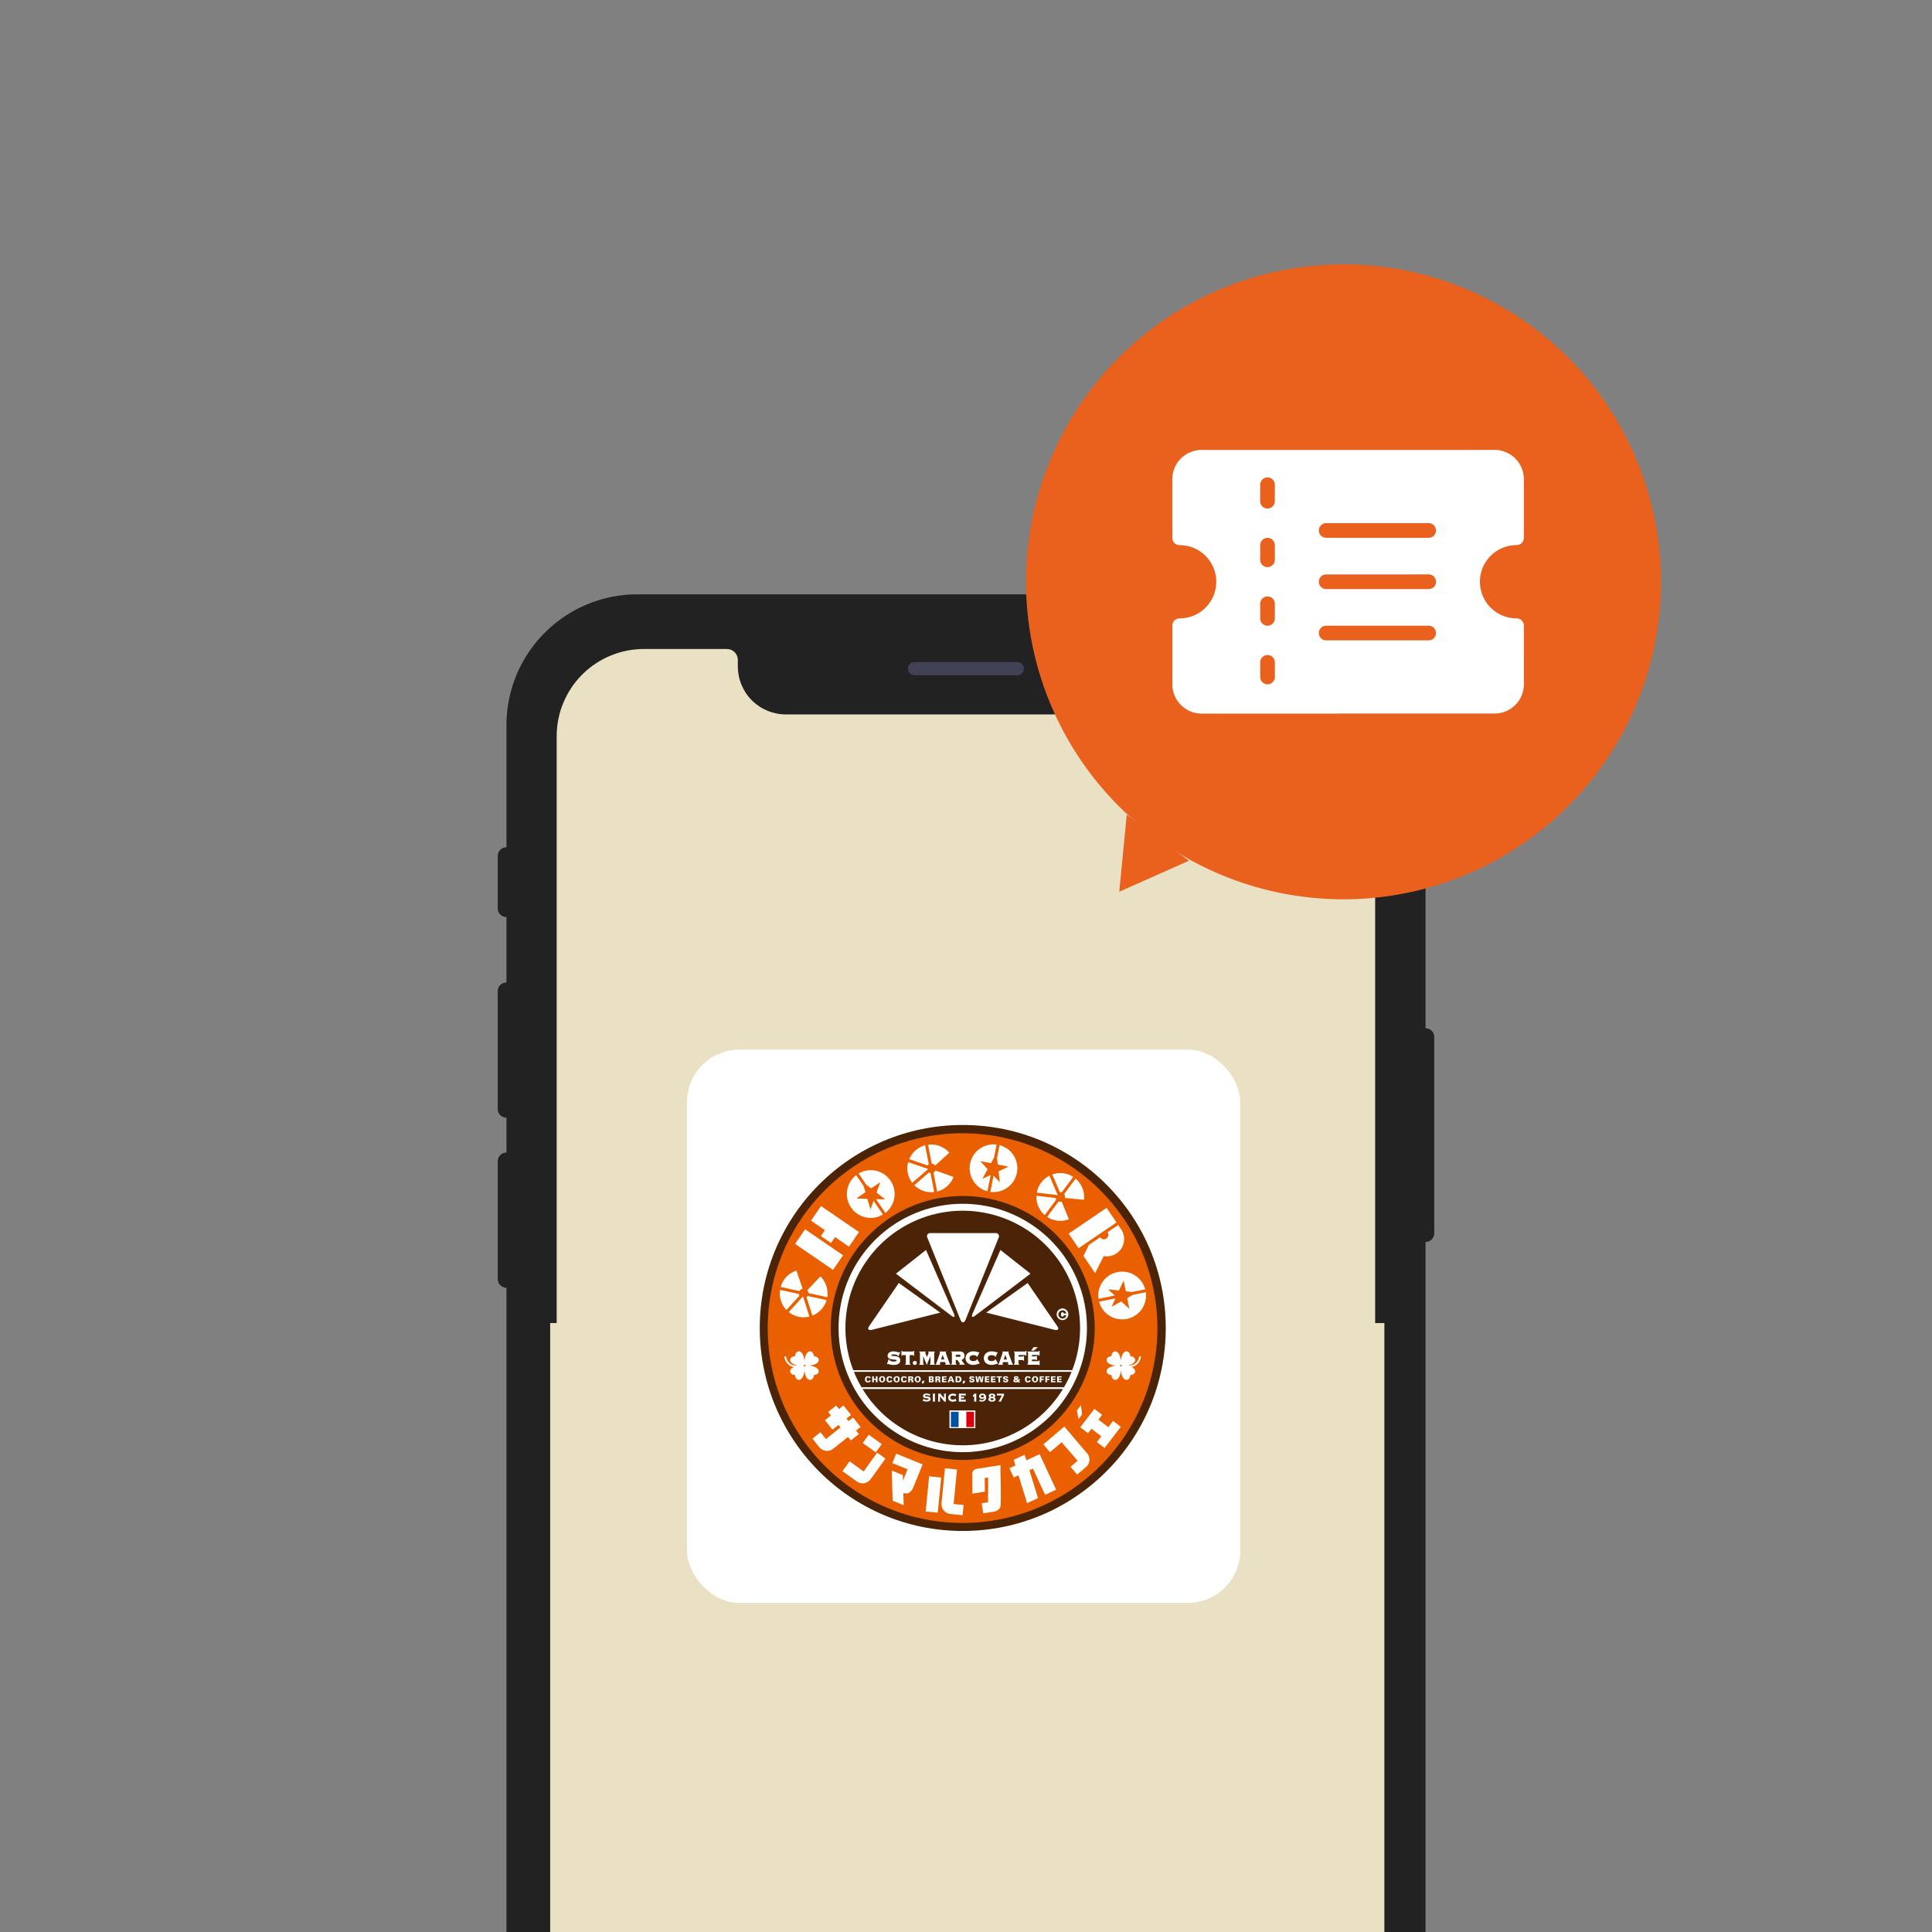
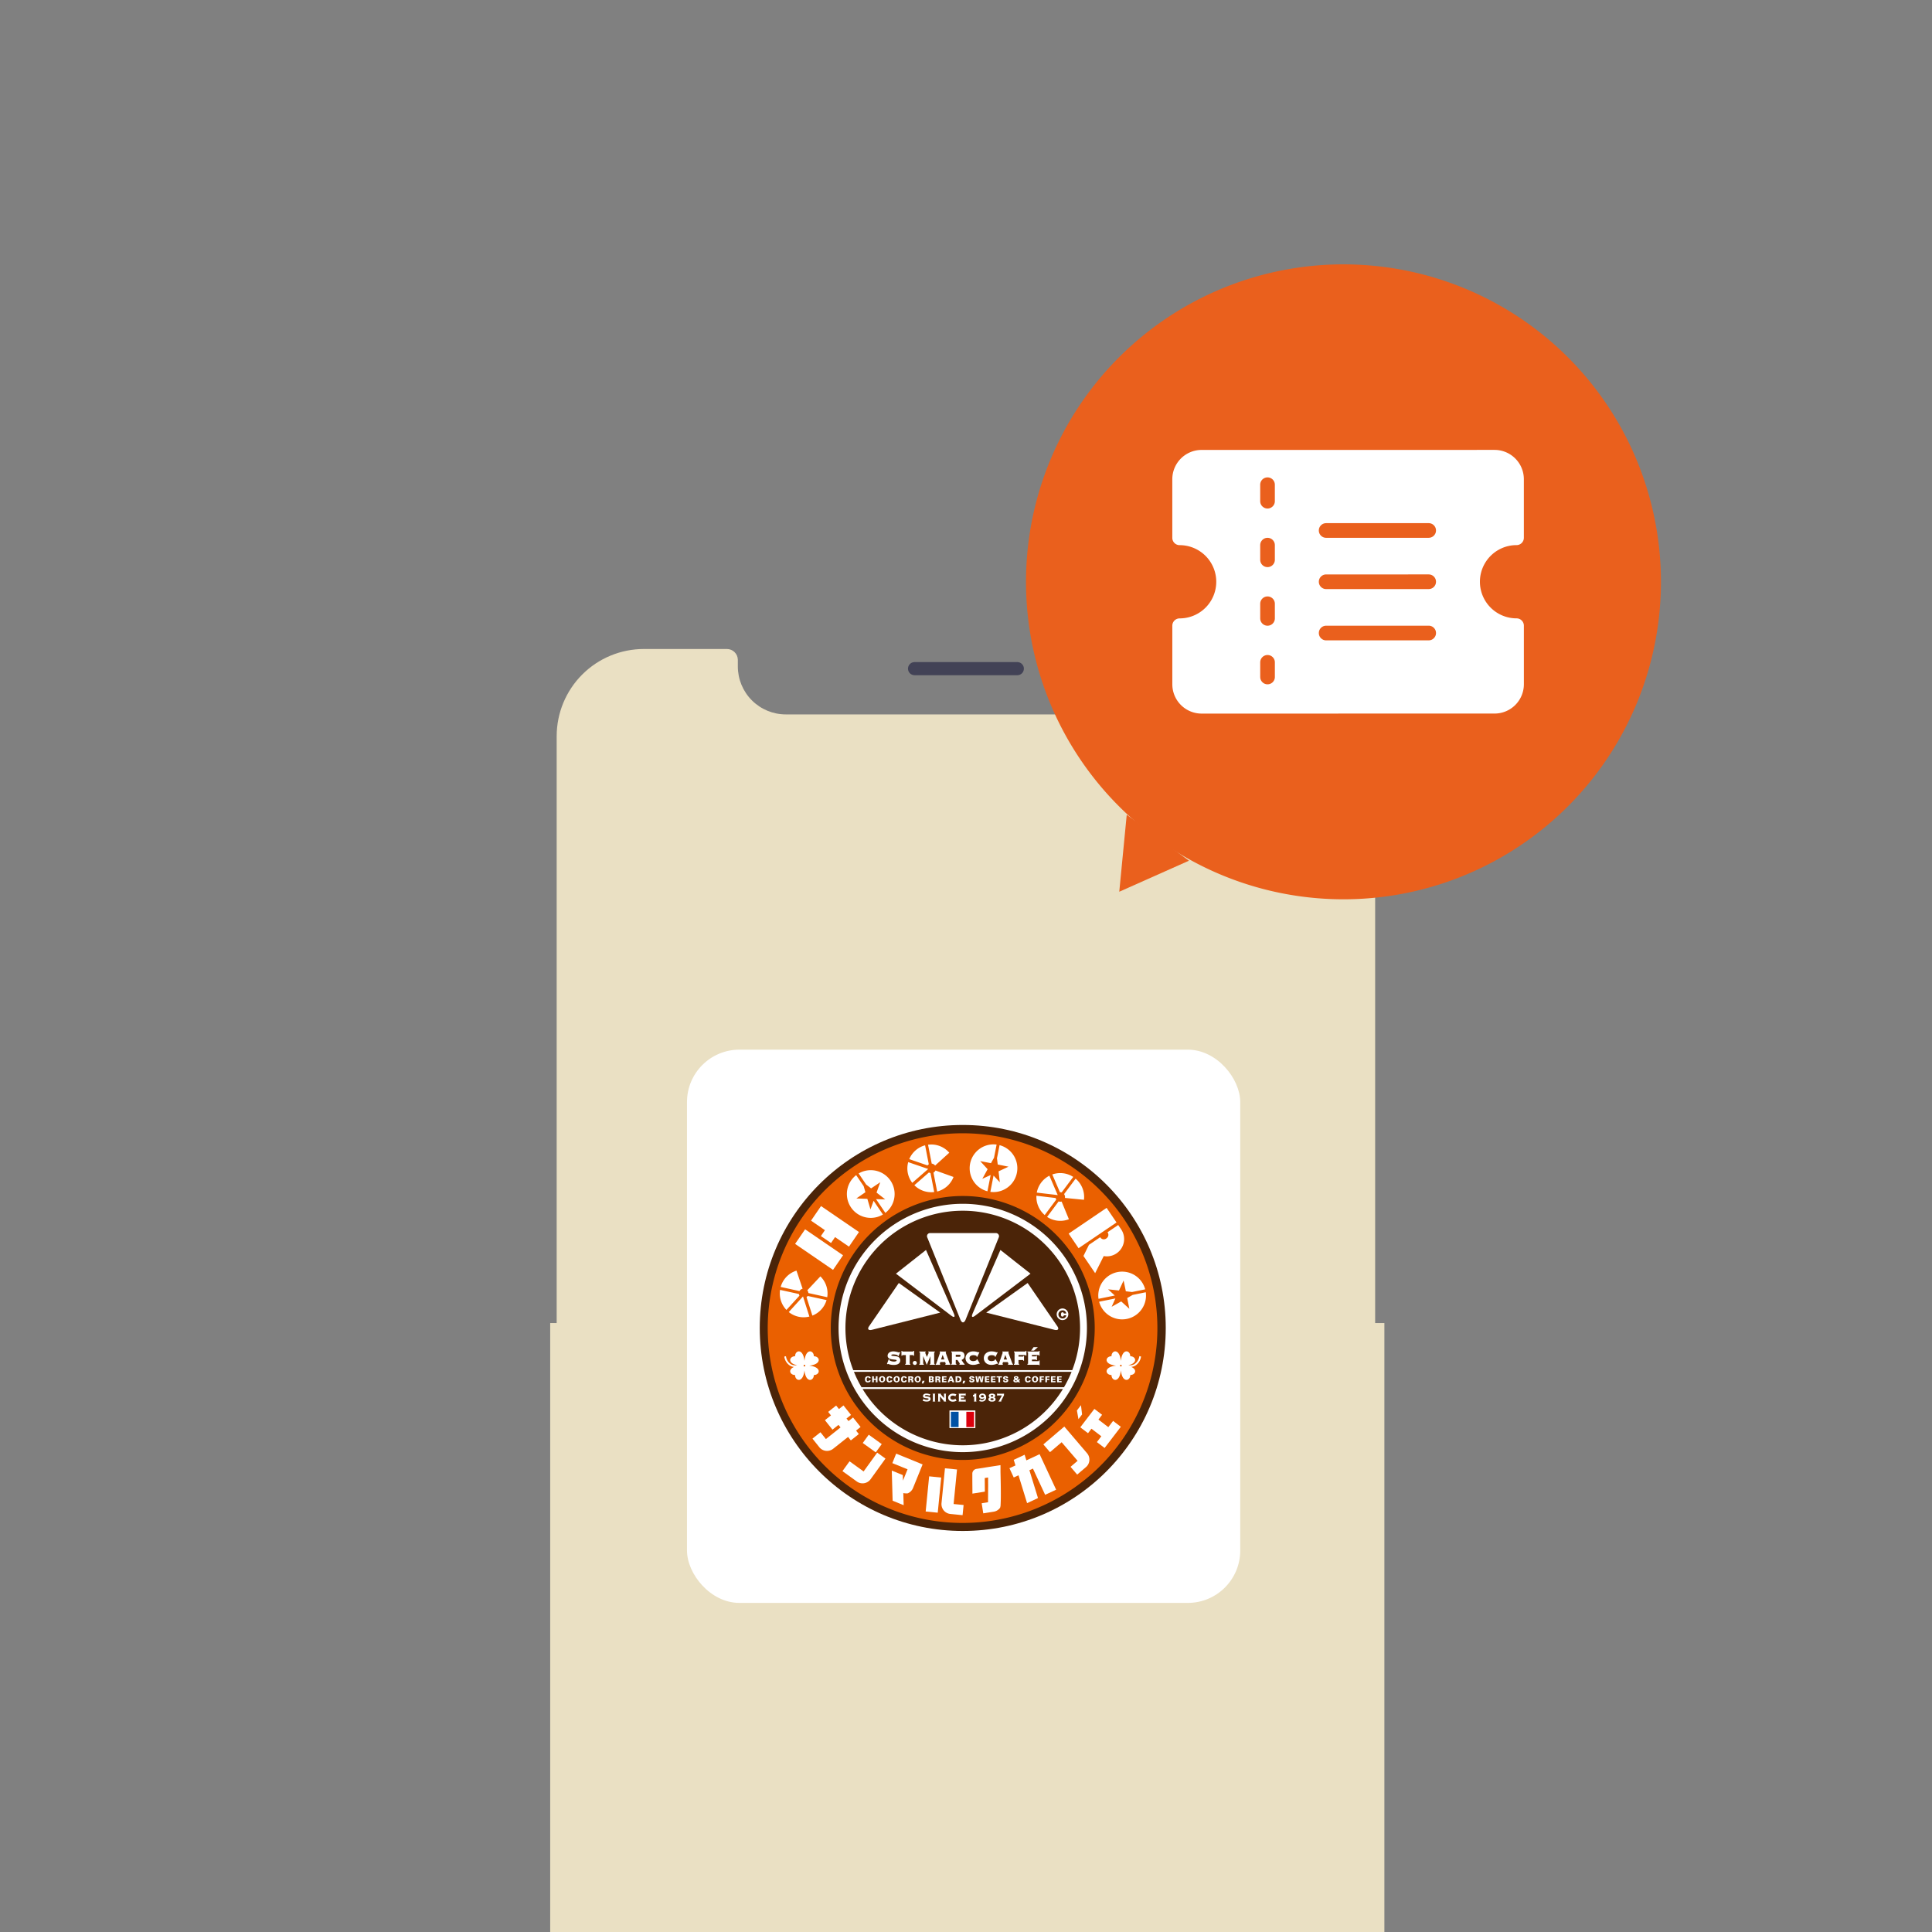
<svg xmlns="http://www.w3.org/2000/svg" width="295" height="295" viewBox="0 0 295 295">
  <rect x="0" y="0" width="295" height="295" fill="#808080" stroke="none" />
  <defs>
    <clipPath id="a">
      <rect width="295" height="295" transform="translate(120 1986)" fill="none" />
    </clipPath>
    <clipPath id="b">
      <path d="M111.643,342.309H13.33A13.308,13.308,0,0,1,0,328.994V85.316A13.316,13.316,0,0,1,13.33,72H25.995a1.668,1.668,0,0,1,1.666,1.635v1.029a7.324,7.324,0,0,0,7.332,7.324H90.648a6.654,6.654,0,0,0,6.665-6.658V73.664A1.668,1.668,0,0,1,98.977,72h12.666a13.308,13.308,0,0,1,13.33,13.316V328.994a13.316,13.316,0,0,1-13.33,13.316Z" transform="translate(0 -72)" fill="#fff" />
    </clipPath>
  </defs>
  <g transform="translate(-16933 -2547)">
    <g transform="translate(16813 561)" clip-path="url(#a)">
      <g transform="translate(196 2076.751)">
        <g transform="translate(0 0)">
-           <path d="M21.333-698a19.988,19.988,0,0,1-20-19.977V-879.123A1.333,1.333,0,0,1,0-880.455v-17.979a1.333,1.333,0,0,1,1.333-1.332v-5.327A1.333,1.333,0,0,1,0-906.424V-924.4a1.333,1.333,0,0,1,1.333-1.332v-9.988A1.333,1.333,0,0,1,0-937.055v-7.991a1.333,1.333,0,0,1,1.333-1.332v-18.645a19.988,19.988,0,0,1,20-19.977H121.667a19.988,19.988,0,0,1,20,19.977v46.28A1.333,1.333,0,0,1,143-917.412v29.965a1.333,1.333,0,0,1-1.333,1.332v168.138a19.988,19.988,0,0,1-20,19.977Z" transform="translate(0 985)" fill="#222" />
          <path d="M69.366-964a2,2,0,0,1,2-2,2,2,0,0,1,2,2,2,2,0,0,1-2,2A2,2,0,0,1,69.366-964ZM48-963a1,1,0,0,1-1-1,1,1,0,0,1,1-1H63.691a1,1,0,0,1,1,1,1,1,0,0,1-1,1Z" transform="translate(15.646 975.347)" fill="#424256" />
          <g transform="translate(9 8.345)" clip-path="url(#b)">
            <g transform="translate(0.089 19.815)">
              <rect width="124.486" fill="#f9f9f9" style="mix-blend-mode:multiply;isolation:isolate" />
            </g>
            <path d="M0,0H124.974V275.456H0Z" transform="translate(0 -0.153)" fill="#eae0c3" />
          </g>
        </g>
        <rect width="0.202" height="43.278" transform="translate(140.134 226.083)" fill="#333" />
      </g>
      <path d="M204.009,2183.008H331.383V2351.7H204.009Z" transform="translate(0 5.012)" fill="#eae0c3" style="mix-blend-mode:multiply;isolation:isolate" />
      <g transform="translate(224.898 2146.274)">
        <rect width="84.475" height="84.475" rx="8" fill="#fff" />
        <g transform="translate(9.857 9.746)">
          <circle cx="32.488" cy="32.488" r="32.488" transform="translate(0 0)" fill="#fff" />
          <circle cx="30.996" cy="30.996" r="30.996" transform="translate(1.253 1.754)" fill="#4b2408" />
-           <path d="M538.593,296.423s0,0,0,0,0,0-.007-.007Z" transform="translate(-484.072 -258.529)" fill="#fff" />
          <path d="M394.561,192.7h0" transform="translate(-367.288 -174.441)" fill="#fff" />
          <path d="M392.244,196.013l-.039-.1a.44.44,0,0,0,.039.1" transform="translate(-365.394 -177.048)" fill="#fff" />
          <path d="M404.908,385.866s0,0,0,0,0,0-.007-.008Z" transform="translate(-375.686 -331.046)" fill="#fff" />
          <path d="M323.076,141.943a29.75,29.75,0,1,1-29.749-29.75,29.75,29.75,0,0,1,29.749,29.75m-29.72-20.172a20.151,20.151,0,1,0,20.151,20.151A20.151,20.151,0,0,0,293.356,121.771Z" transform="translate(-261.107 -109.172)" fill="#ea6000" />
          <g transform="translate(17.803 18.257)">
            <path d="M497.62,253.55a.887.887,0,1,1-.885.887.889.889,0,0,1,.885-.887m.568.77a.518.518,0,0,0-.589-.481.619.619,0,0,0,.037,1.238.524.524,0,0,0,.562-.486h-.371a.2.2,0,0,1-.2.2c-.2,0-.231-.155-.231-.32,0-.228.081-.343.215-.343a.2.2,0,0,1,.211.194Z" transform="translate(-467.946 -242.035)" fill="#fff" />
            <g transform="translate(0 0)">
              <path d="M375.891,216.092l-1.94-4.427-2.327-5.317-.761.6-1.534,1.212-2.295,1.808,4.622,3.508,3.852,2.923h0c.424.319.6.184.384-.3Z" transform="translate(-362.789 -203.766)" fill="#fff" />
              <path d="M354.827,236.961l-2.376-1.7L349.29,233l-4.517,6.575c-.283.371-.191.621.186.608.028,0,.057,0,.085-.009s.063-.009.095-.014l10.477-2.637-.787-.563Z" transform="translate(-344.607 -225.375)" fill="#fff" />
              <path d="M428.411,216.092l1.938-4.427,2.326-5.317.762.6,1.533,1.212,2.3,1.808-4.624,3.508-3.85,2.923h0c-.422.319-.595.184-.38-.3Z" transform="translate(-412.477 -203.766)" fill="#fff" />
              <path d="M440.652,236.961l2.374-1.7,3.166-2.26,4.514,6.575c.281.371.192.621-.188.608-.026,0-.054,0-.084-.009l-.094-.014-10.475-2.637.785-.563Z" transform="translate(-421.838 -225.375)" fill="#fff" />
              <path d="M397.553,206.341c.159.014.321-.125.439-.419l5.042-12.511.041-.1a.529.529,0,0,0,.018-.125.482.482,0,0,0-.463-.482H392.558a.469.469,0,0,0-.442.607l.039.1,5.041,12.511c.121.295.28.434.438.419" transform="translate(-383.109 -192.702)" fill="#fff" />
            </g>
          </g>
          <g transform="translate(4.312 4.715)">
            <g transform="translate(0 0)">
              <path d="M507.917,178.535l-1.514-2.229,5.792-3.932.556.816.958,1.414Zm3.84,1.2a2.615,2.615,0,0,0,1.955-.413,2.643,2.643,0,0,0,.7-3.675.314.314,0,0,0-.027-.037h0l-.419-.618-1.629,1.106a.668.668,0,0,1,.115.538.742.742,0,0,1-.31.419.63.63,0,0,1-.924-.2l-1.718,1.165-.838,1.7,1.784,2.625Z" transform="translate(-462.294 -162.679)" fill="#fff" />
              <path d="M276.8,225.8a.724.724,0,0,0-.477.357l-2.872-.632a3.644,3.644,0,0,1,2.413-2.491l.936,2.766m.884.658,2.877.633a3.644,3.644,0,0,0-1.045-3.18l-2,2.129a.737.737,0,0,1,.167.418m-1.443.148-2.884-.634a3.648,3.648,0,0,0,.976,3.063l1.99-2.18a.685.685,0,0,1-.082-.249m.621.37c-.03.032-1.228,1.344-2.174,2.385a3.627,3.627,0,0,0,3.148.688C277.41,228.713,276.873,227.019,276.861,226.979Zm1.432,2.924a3.644,3.644,0,0,0,2.165-2.367l-2.885-.632a.745.745,0,0,1-.175.186Z" transform="translate(-273.316 -203.755)" fill="#fff" />
              <path d="M380.5,124.464a.737.737,0,0,0-.518-.295l-.562-2.887a3.645,3.645,0,0,1,3.245,1.222l-2.165,1.96m-.25,1.078.563,2.889a3.65,3.65,0,0,0,2.5-2.225l-2.752-.987a.748.748,0,0,1-.313.323m-.711-1.269-.566-2.9a3.639,3.639,0,0,0-2.42,2.115l2.792.955a.742.742,0,0,1,.194-.173m-3.144-.33a3.609,3.609,0,0,0,.621,3.163c1.059-.922,2.4-2.089,2.429-2.117C379.406,124.976,377.724,124.4,376.4,123.943Zm.938,3.525a3.638,3.638,0,0,0,3.03,1.043l-.564-2.9a.76.76,0,0,1-.242-.087Z" transform="translate(-356.784 -121.229)" fill="#fff" />
              <path d="M484.719,148.129a.729.729,0,0,0-.13-.582l1.76-2.356a3.64,3.64,0,0,1,1.278,3.222l-2.907-.284m-.964.536L482,151.026a3.638,3.638,0,0,0,3.326.355l-1.113-2.7a.727.727,0,0,1-.453-.019m.46-1.376,1.769-2.365a3.654,3.654,0,0,0-3.2-.375l1.169,2.712a.682.682,0,0,1,.258.028m-.593.41c-.018-.034-.722-1.669-1.276-2.961a3.649,3.649,0,0,0-1.924,2.585Zm-3.255.1a3.648,3.648,0,0,0,1.266,2.949l1.766-2.367a.779.779,0,0,1-.1-.236Z" transform="translate(-441.182 -139.951)" fill="#fff" />
              <path d="M286.239,175.876l.969-1.414L293,178.427l-1.529,2.232-5.793-3.968Zm2.43-3.55-.558.817,2.12,1.451-.614.9,1.547,1.06.617-.9,2.124,1.457,1.527-2.233-5.794-3.964Z" transform="translate(-283.341 -161.493)" fill="#fff" />
              <path d="M428.425,126.405l1.271-.581-.49,2.485a3.642,3.642,0,0,1,1.4-7.133l-.395,2.009-.468.83L428.1,123.7l1.134,1.236Zm2.633-5.14-.394,2.009.115.944,1.645.333-1.519.712.192,1.667-.957-1.02-.487,2.486a3.641,3.641,0,0,0,1.4-7.132" transform="translate(-397.5 -121.144)" fill="#fff" />
              <path d="M331.065,147.9l.479-1.313,1.423,2.1a3.643,3.643,0,0,1-4.085-6.017l1.15,1.695.26.917-1.382.949,1.678.059Zm-1.807-5.487,1.151,1.7.756.579,1.391-.935-.562,1.579,1.321,1.035-1.4-.034,1.424,2.1a3.643,3.643,0,0,0-4.087-6.015" transform="translate(-317.219 -137.973)" fill="#fff" />
              <path d="M531.8,226.541l1.025.946-2.483.506a3.643,3.643,0,0,1,7.127-1.449l-2.011.409-.942-.111-.343-1.645-.706,1.524Zm5.759.448-2.008.409-.827.473.326,1.646-1.242-1.128-1.462.818.572-1.273-2.484.5a3.643,3.643,0,0,0,7.126-1.45" transform="translate(-481.675 -204.408)" fill="#fff" />
            </g>
            <g transform="translate(4.99 39.823)">
              <path d="M488.243,349.609l-.5.43-1.775,1.513,1.013,1.188,1.779-1.519c1.007,1.174,2.405,2.8,2.437,2.836l-1.078.918,1.012,1.186,1.334-1.137a1.47,1.47,0,0,0,.528-1.031,1.491,1.491,0,0,0-.359-1.1l-3.467-4.066-.368.315Z" transform="translate(-450.713 -345.562)" fill="#fff" />
              <g transform="translate(40.378)">
                <path d="M520.068,337.368l-1.509-1.155c.412-.539.56-.733.56-.733l-1.18-.9-.279.364-.281.367-.406.53-1.185,1.551,1.18.9.524-.687c.437.333,1.074.822,1.509,1.155l-.679.888,1.179.9,1.34-1.752.407-.53.728-.953-1.179-.9s-.225.292-.728.952" transform="translate(-515.272 -334.012)" fill="#fff" />
                <path d="M513.678,331.584l-.619.811.237,1.324.552-.721Z" transform="translate(-513.058 -331.584)" fill="#fff" />
              </g>
              <path d="M307.034,335.084l-.3-.379-.851-1.07s-.536.428-.691.549l0,0c-.255-.32-.278-.349-.311-.389l.692-.55-1.152-1.449-.691.549c-.072-.088-.427-.534-.427-.534l-1.219.971.426.533-.92.731,1.151,1.449.919-.73c.032.04.056.069.31.389h0l-2.235,1.777c-.045-.058-.828-1.041-.828-1.041l-1.221.971,1.036,1.3a1.509,1.509,0,0,0,2.129.245l2.27-1.8c.071.088.424.531.424.531l1.22-.971-.423-.531.692-.55" transform="translate(-299.686 -331.755)" fill="#fff" />
              <path d="M329.183,369.875l-2.074,2.874c-.066-.049-2.147-1.55-2.147-1.55l-1.084,1.5,2.184,1.577a1.51,1.51,0,0,0,2.117-.345l2.268-3.144-.39-.283Z" transform="translate(-319.3 -362.629)" fill="#fff" />
              <path d="M343.161,356.843l-.28-.2-1.706-1.232-.913,1.265,1.985,1.433Z" transform="translate(-332.583 -350.902)" fill="#fff" />
              <path d="M391.562,389l-.53,5.368,1.842.183.531-5.369-.482-.047Z" transform="translate(-373.746 -378.134)" fill="#fff" />
-               <path d="M405.85,387.978l-.194-.03-.031,0c.008-.084.521-5.272.521-5.272l-.481-.049-1.36-.134-.526,5.318a1.509,1.509,0,0,0,1.36,1.657l.558.055.982.1.316.03.155-1.553-1.3-.128Z" transform="translate(-384.074 -372.857)" fill="#fff" />
+               <path d="M405.85,387.978l-.194-.03-.031,0c.008-.084.521-5.272.521-5.272l-.481-.049-1.36-.134-.526,5.318a1.509,1.509,0,0,0,1.36,1.657l.558.055.982.1.316.03.155-1.553-1.3-.128" transform="translate(-384.074 -372.857)" fill="#fff" />
              <path d="M367.142,371.834l-.46-.187-2.326-.944-.587,1.447,2.326.943-.7,1.727-.023-.846-1.686-.684.128,4.6,1.686.682-.053-1.849a2.3,2.3,0,0,0,.672.041,1.481,1.481,0,0,0,.816-.829l1.456-3.589-.448-.181Z" transform="translate(-351.575 -363.301)" fill="#fff" />
              <path d="M460.947,371.216l-1.665.776.264.857-.918.428.657,1.414.726-.338,1.311,4.252,1.665-.776-1.312-4.251.506-.234a.065.065,0,0,1,.021-.01s.007,0,.01-.007c.325.7,1.865,4.007,1.865,4.007l1.679-.78-2.523-5.422-2.021.941Z" transform="translate(-428.551 -363.648)" fill="#fff" />
              <path d="M431.534,380.166l-.591.092-1.587.251a.745.745,0,0,0-.686.769s0,.281,0,.67c0,.549.01,1.316.013,1.82,0,.31,0,.524,0,.524l1.9-.3s-.01-1.587-.015-2.082l.511-.082c0,.234,0,.654.007,1.161-.008,1.1-.02,2.592-.016,2.623l-.971.152.242,1.54.772-.122.3-.048.507-.08a1.476,1.476,0,0,0,.989-.6,1.549,1.549,0,0,0,.081-.525c.068-1.076.018-3.506-.019-4.912l0-1.072-.638.1Z" transform="translate(-404.261 -370.788)" fill="#fff" />
            </g>
            <g transform="translate(0.687 31.608)">
              <path d="M280.748,290.352c1.992-.206,1.639-1.434.711-1.432,0-.93-1.227-1.281-1.435.71-.206-1.994-1.434-1.641-1.432-.712-.862,0-1.227,1.054.313,1.371a1.511,1.511,0,0,1-.918-.135,1.711,1.711,0,0,1-.786-1.242l-.257.054a1.949,1.949,0,0,0,.922,1.42,1.585,1.585,0,0,0,.555.17c-.962.414-.587,1.228.167,1.227,0,.928,1.227,1.283,1.436-.708.205,1.994,1.433,1.64,1.432.711C282.384,291.786,282.74,290.561,280.748,290.352Zm-.633.09a.126.126,0,0,1-.183,0,.129.129,0,1,1,.183,0Z" transform="translate(-276.944 -288.173)" fill="#fff" />
              <path d="M542.254,288.957,542,288.9a1.718,1.718,0,0,1-.787,1.242,1.5,1.5,0,0,1-.892.139c1.511-.324,1.144-1.365.289-1.365,0-.929-1.227-1.283-1.433.712-.209-1.991-1.435-1.64-1.434-.71-.929,0-1.285,1.227.71,1.432-1.991.21-1.637,1.434-.708,1.434,0,.928,1.228,1.283,1.433-.711.208,1.991,1.436,1.637,1.436.708.758,0,1.132-.822.147-1.234a1.6,1.6,0,0,0,.576-.172A1.95,1.95,0,0,0,542.254,288.957Zm-2.988,1.485a.125.125,0,0,1-.182,0,.127.127,0,0,1,0-.183.129.129,0,0,1,.182,0A.127.127,0,0,1,539.265,290.442Z" transform="translate(-487.783 -288.173)" fill="#fff" />
            </g>
          </g>
          <path d="M339.707,169.093a18.961,18.961,0,1,0,18.961,18.961A18.961,18.961,0,0,0,339.707,169.093Zm0,36.873a17.9,17.9,0,0,1-15.3-8.6h30.6A17.9,17.9,0,0,1,339.707,205.966Zm15.46-8.863H324.248a17.83,17.83,0,0,1-1.156-2.35h33.232A17.83,17.83,0,0,1,355.167,197.1Zm-32.178-2.609a17.912,17.912,0,1,1,33.436,0Z" transform="translate(-307.458 -155.304)" fill="#fff" />
          <path d="M388.725,322.982a.221.221,0,0,0,0,.047c0,.016.013.032.039.052a.484.484,0,0,0,.1.053.847.847,0,0,0,.14.042.737.737,0,0,0,.161.017.5.5,0,0,0,.229-.04.124.124,0,0,0,.073-.115c0-.028-.022-.047-.064-.058a1.071,1.071,0,0,0-.159-.028l-.206-.022a1.03,1.03,0,0,1-.206-.046.4.4,0,0,1-.158-.1.227.227,0,0,1-.064-.173.344.344,0,0,1,.036-.158.352.352,0,0,1,.1-.121.5.5,0,0,1,.16-.079.7.7,0,0,1,.207-.028,1.263,1.263,0,0,1,.2.015c.061.01.115.021.162.033s.087.023.118.033a.278.278,0,0,0,.069.016.052.052,0,0,0,.033-.01.163.163,0,0,0,.023-.024l.024.009-.144.318-.025-.014v-.025c0-.013-.014-.028-.04-.043a.509.509,0,0,0-.1-.039,1.181,1.181,0,0,0-.14-.029,1.089,1.089,0,0,0-.151-.011.375.375,0,0,0-.189.034c-.036.023-.055.048-.055.074a.064.064,0,0,0,.038.058.3.3,0,0,0,.1.028c.04.007.086.012.136.015s.1.01.159.017a1.188,1.188,0,0,1,.158.032.422.422,0,0,1,.138.061.3.3,0,0,1,.1.1.318.318,0,0,1,.038.164.4.4,0,0,1-.028.149.32.32,0,0,1-.1.132.49.49,0,0,1-.181.092.981.981,0,0,1-.282.034,1.687,1.687,0,0,1-.226-.013,1.308,1.308,0,0,1-.161-.033c-.044-.014-.079-.025-.105-.036a.155.155,0,0,0-.057-.016.027.027,0,0,0-.021.009l-.021.02-.025-.007.154-.408Z" transform="translate(-362.432 -279.461)" fill="#fff" />
          <path d="M396.557,323.478a.087.087,0,0,0,.049-.015.039.039,0,0,0,.01-.026V322.37a.039.039,0,0,0-.01-.025c-.006-.008-.023-.012-.049-.015V322.3h.428v.027c-.026,0-.043.008-.049.015a.036.036,0,0,0-.01.025v1.067a.036.036,0,0,0,.01.026.085.085,0,0,0,.049.015v.028h-.428Z" transform="translate(-368.923 -279.52)" fill="#fff" />
          <path d="M400.871,322.344c-.006-.008-.023-.012-.049-.015V322.3h.5v.027a.1.1,0,0,0-.047.011.025.025,0,0,0-.012.019.263.263,0,0,0,.027.041c.018.025.042.055.071.092s.062.077.1.122l.112.135.108.128.089.1v-.612c0-.025-.015-.039-.044-.041V322.3h.381v.027a.088.088,0,0,0-.049.015.036.036,0,0,0-.01.025v1.067a.035.035,0,0,0,.01.026.089.089,0,0,0,.049.015v.028h-.395v-.028a.083.083,0,0,0,.039-.006.027.027,0,0,0,.009-.019.034.034,0,0,0-.006-.017c0-.007-.014-.019-.027-.035l-.061-.072-.107-.126c-.045-.052-.1-.118-.165-.2s-.143-.174-.235-.287v.719a.043.043,0,0,0,.009.026.092.092,0,0,0,.049.015v.028h-.395v-.028a.088.088,0,0,0,.049-.015.039.039,0,0,0,.009-.026V322.37a.039.039,0,0,0-.009-.025" transform="translate(-372.381 -279.52)" fill="#fff" />
          <path d="M410.274,322.671a.124.124,0,0,0,0-.015c0-.005,0-.012,0-.019s-.009-.025-.028-.037a.321.321,0,0,0-.075-.033.766.766,0,0,0-.107-.025.712.712,0,0,0-.127-.01.572.572,0,0,0-.131.016.4.4,0,0,0-.126.052.293.293,0,0,0-.094.1.282.282,0,0,0-.036.147.284.284,0,0,0,.036.148.3.3,0,0,0,.094.1.388.388,0,0,0,.126.052.545.545,0,0,0,.131.016.616.616,0,0,0,.085-.01.96.96,0,0,0,.116-.029.666.666,0,0,0,.1-.042c.03-.014.045-.031.045-.048a.04.04,0,0,0,0-.018.118.118,0,0,1-.008-.016l.022-.016.215.36-.024.016a.027.027,0,0,0-.012-.015.036.036,0,0,0-.018,0,.188.188,0,0,0-.058.02c-.029.013-.067.026-.113.041a1.477,1.477,0,0,1-.163.039,1.172,1.172,0,0,1-.21.017.871.871,0,0,1-.248-.036.641.641,0,0,1-.22-.112.564.564,0,0,1-.219-.462.575.575,0,0,1,.06-.269.587.587,0,0,1,.159-.193.688.688,0,0,1,.22-.115.832.832,0,0,1,.248-.039,1.417,1.417,0,0,1,.215.015,1.544,1.544,0,0,1,.152.033c.04.012.072.023.094.031a.159.159,0,0,0,.05.012.037.037,0,0,0,.031-.018l.023.007-.188.377Z" transform="translate(-379.197 -279.461)" fill="#fff" />
          <path d="M418.354,322.789a.077.077,0,0,0-.018-.037.057.057,0,0,0-.044-.016H417.9v.213h.668a.029.029,0,0,0,.025-.013.157.157,0,0,0,.012-.056h.025v.391h-.025a.067.067,0,0,0-.012-.037.04.04,0,0,0-.025-.007h-1.037V323.2a.087.087,0,0,0,.049-.015.037.037,0,0,0,.009-.026v-1.067a.038.038,0,0,0-.009-.025.092.092,0,0,0-.049-.016v-.027h1.037a.03.03,0,0,0,.025-.013.141.141,0,0,0,.012-.052h.025v.4h-.025a.142.142,0,0,0-.012-.051.029.029,0,0,0-.025-.013H417.9v.19h.387a.057.057,0,0,0,.044-.015.079.079,0,0,0,.018-.037h.025v.356Z" transform="translate(-385.931 -279.243)" fill="#fff" />
          <path d="M429.232,322.444h.024a.25.25,0,0,0,0,.033c0,.015.009.022.02.022l.023-.009.042-.017.044-.019.027-.011v-.074c0-.016,0-.027-.014-.031a.106.106,0,0,0-.027-.009V322.3h.408v.027a.115.115,0,0,0-.039.009c-.011,0-.016.015-.016.031v1.067c0,.017.005.028.016.032a.1.1,0,0,0,.035.009v.028h-.414v-.028a.114.114,0,0,0,.036-.009c.01,0,.015-.015.015-.032v-.727l-.084.023a.147.147,0,0,0-.048.02.045.045,0,0,0-.021.024.1.1,0,0,0-.006.036h-.024Z" transform="translate(-395.415 -279.52)" fill="#fff" />
          <path d="M434.257,323.1v.021a.07.07,0,0,0,.023.051.178.178,0,0,0,.06.036.39.39,0,0,0,.086.02.757.757,0,0,0,.1.006.419.419,0,0,0,.128-.019.329.329,0,0,0,.11-.059.337.337,0,0,0,.081-.1.377.377,0,0,0,.039-.142,1.259,1.259,0,0,1-.2.09.623.623,0,0,1-.194.03.441.441,0,0,1-.154-.028.376.376,0,0,1-.128-.08.386.386,0,0,1-.09-.127.407.407,0,0,1-.033-.168.353.353,0,0,1,.047-.186.4.4,0,0,1,.118-.125.5.5,0,0,1,.16-.07.7.7,0,0,1,.171-.022.741.741,0,0,1,.238.036.488.488,0,0,1,.181.111.521.521,0,0,1,.118.185.765.765,0,0,1,.041.263.662.662,0,0,1-.052.269.575.575,0,0,1-.139.2.566.566,0,0,1-.2.12.736.736,0,0,1-.243.04,1.217,1.217,0,0,1-.149-.009.84.84,0,0,1-.118-.024c-.033-.01-.06-.019-.079-.027a.229.229,0,0,0-.036-.011.066.066,0,0,0-.048.025l-.025-.011.165-.307Zm.26-.631a.3.3,0,0,0-.074.026.169.169,0,0,0-.06.052.129.129,0,0,0-.025.083.13.13,0,0,0,.025.084.177.177,0,0,0,.06.051.305.305,0,0,0,.074.027.37.37,0,0,0,.069.008.359.359,0,0,0,.068-.008.329.329,0,0,0,.076-.027.208.208,0,0,0,.06-.051.137.137,0,0,0,.025-.084.135.135,0,0,0-.025-.083.2.2,0,0,0-.06-.052.327.327,0,0,0-.076-.026.336.336,0,0,0-.068-.008.346.346,0,0,0-.069.008" transform="translate(-399.338 -279.461)" fill="#fff" />
          <path d="M442.376,322.242a.565.565,0,0,1,.162.049.368.368,0,0,1,.132.1.259.259,0,0,1,.055.173.237.237,0,0,1-.048.151.359.359,0,0,1-.119.1.413.413,0,0,1,.155.1.25.25,0,0,1,.061.181.291.291,0,0,1-.055.184.391.391,0,0,1-.137.111.6.6,0,0,1-.177.053,1.412,1.412,0,0,1-.174.012,1.4,1.4,0,0,1-.174-.012.6.6,0,0,1-.177-.053.392.392,0,0,1-.138-.111.292.292,0,0,1-.055-.184.285.285,0,0,1,.016-.1.289.289,0,0,1,.043-.08.364.364,0,0,1,.062-.063.555.555,0,0,1,.075-.048.326.326,0,0,1-.1-.088.235.235,0,0,1-.046-.15.263.263,0,0,1,.054-.173.37.37,0,0,1,.132-.1.548.548,0,0,1,.163-.049,1,1,0,0,1,.144-.013,1.016,1.016,0,0,1,.145.013m-.218.7a.389.389,0,0,0-.08.022.178.178,0,0,0-.065.046.125.125,0,0,0,0,.151.179.179,0,0,0,.065.046.338.338,0,0,0,.08.022.713.713,0,0,0,.073,0,.7.7,0,0,0,.073,0,.336.336,0,0,0,.08-.022.175.175,0,0,0,.065-.046.124.124,0,0,0,0-.151.174.174,0,0,0-.065-.046.386.386,0,0,0-.08-.022.552.552,0,0,0-.073-.005.563.563,0,0,0-.073.005m.136-.245a.205.205,0,0,0,.062-.02.129.129,0,0,0,.049-.039.107.107,0,0,0,0-.124.144.144,0,0,0-.049-.038.251.251,0,0,0-.062-.02.47.47,0,0,0-.062-.006.5.5,0,0,0-.062.006.255.255,0,0,0-.063.02.149.149,0,0,0-.049.038.106.106,0,0,0,0,.124.133.133,0,0,0,.049.039.208.208,0,0,0,.063.02.412.412,0,0,0,.062.006.388.388,0,0,0,.062-.006" transform="translate(-405.513 -279.461)" fill="#fff" />
          <path d="M448.662,322.335c-.009.006-.012.021-.012.043h-.025V322h.025c0,.025,0,.04.012.047a.037.037,0,0,0,.025.011h.934a.041.041,0,0,0,.026-.011c.008-.006.012-.02.012-.042h.025v.293l-.4.8-.027.053a.113.113,0,0,0-.014.038c0,.017.005.028.015.032a.107.107,0,0,0,.035.01v.028h-.46v-.028a.051.051,0,0,0,.038-.018.145.145,0,0,0,.028-.039l.46-.849h-.67a.041.041,0,0,0-.025.01" transform="translate(-411.137 -279.273)" fill="#fff" />
          <path d="M380.956,295.881a.3.3,0,0,0-.216.092.3.3,0,0,0-.091.219.288.288,0,0,0,.093.216.311.311,0,0,0,.43,0,.287.287,0,0,0,.092-.216.3.3,0,0,0-.091-.219.3.3,0,0,0-.216-.092" transform="translate(-356.025 -258.099)" fill="#fff" />
          <path d="M361.617,289.059a.779.779,0,0,0-.233-.1,2.1,2.1,0,0,0-.259-.053c-.087-.012-.173-.021-.257-.028s-.154-.014-.218-.024a.471.471,0,0,1-.145-.042.054.054,0,0,1-.036-.051c0-.023.023-.05.065-.077a.553.553,0,0,1,.283-.049,1.637,1.637,0,0,1,.235.018,1.976,1.976,0,0,1,.219.045.77.77,0,0,1,.157.059.133.133,0,0,1,.041.029v.066l.1.056.271-.6-.111-.044-.019.026a.2.2,0,0,1-.029.031.047.047,0,0,1-.028.007.382.382,0,0,1-.1-.022c-.053-.017-.117-.035-.193-.054s-.165-.038-.264-.054a2.053,2.053,0,0,0-.324-.025,1.182,1.182,0,0,0-.346.048.839.839,0,0,0-.268.134.63.63,0,0,0-.177.21.6.6,0,0,0-.064.277.423.423,0,0,0,.116.313.707.707,0,0,0,.272.165,1.578,1.578,0,0,0,.34.075l.331.037a1.693,1.693,0,0,1,.25.043c.026.007.069.023.069.048a.155.155,0,0,1-.093.143.758.758,0,0,1-.348.06,1.178,1.178,0,0,1-.249-.027,1.323,1.323,0,0,1-.219-.066.7.7,0,0,1-.152-.081c-.038-.029-.043-.043-.043-.043a.2.2,0,0,1,0-.062l.012-.039-.109-.059-.284.753.113.031.018-.019c.01-.012.02-.022.029-.031a.01.01,0,0,1,.007,0,.238.238,0,0,1,.076.023,1.7,1.7,0,0,0,.173.058,1.963,1.963,0,0,0,.265.054,2.557,2.557,0,0,0,.368.022,1.636,1.636,0,0,0,.464-.057.837.837,0,0,0,.306-.157.582.582,0,0,0,.167-.23.722.722,0,0,0,.048-.258.571.571,0,0,0-.067-.288.545.545,0,0,0-.171-.185" transform="translate(-339.139 -251.848)" fill="#fff" />
          <path d="M372.72,289.727a.016.016,0,0,1,0-.009V288.39h.537a.182.182,0,0,1,.012.061l0,.041h.122v-.75h-.122l0,.042a.21.21,0,0,1-.012.061h-1.661a.155.155,0,0,1-.012-.061l0-.042h-.122v.75h.122l0-.042a.214.214,0,0,1,.011-.06h.538v1.327c0,.005,0,.007,0,.007a.153.153,0,0,1-.054.012l-.039,0v.134h.775v-.134l-.039,0a.294.294,0,0,1-.053-.01" transform="translate(-348.571 -251.501)" fill="#fff" />
          <path d="M387.289,288.426l.041,0c.039,0,.039.013.039.016a.4.4,0,0,1-.026.075c-.02.049-.046.11-.078.183s-.068.154-.109.242c-.027.059-.053.119-.078.179l-.059-.146-.074-.18c-.026-.062-.049-.12-.07-.174s-.038-.1-.051-.135l-.017-.046c0-.006.009-.012.038-.014l.041,0v-.137h-.959v.134l.039,0a.249.249,0,0,1,.054.01.018.018,0,0,1,0,.008v1.714a.018.018,0,0,1,0,.007.151.151,0,0,1-.054.012l-.039,0v.134h.675v-.134l-.039,0a.5.5,0,0,1-.053-.01s0,0,0-.009v-1.17l.551,1.351L387.62,289v1.159a.036.036,0,0,1,0,.007.151.151,0,0,1-.054.012l-.039,0v.134h.755v-.134l-.038,0a.281.281,0,0,1-.053-.01.017.017,0,0,1,0-.009v-1.714a.013.013,0,0,1,0-.007.148.148,0,0,1,.054-.012l.038,0v-.134h-.992Z" transform="translate(-360.305 -251.944)" fill="#fff" />
          <path d="M401.29,290.173a.3.3,0,0,1-.037-.075q-.054-.139-.119-.315c-.043-.118-.089-.239-.135-.363s-.091-.245-.135-.364-.082-.225-.115-.319l-.082-.23c-.016-.043-.023-.065-.026-.075l.02,0,.038-.005v-.133h-.959v.133l.037.006.023,0-.015.045-.065.191c-.026.078-.057.167-.091.266l-.106.305c-.036.1-.071.206-.107.306l-.1.274c-.03.083-.053.151-.071.205s-.029.086-.033.1a.118.118,0,0,1-.023.044s-.008.008-.032.013l-.036.007v.131h.678v-.139h-.057c0-.01.009-.028.017-.054l.03-.1c.011-.035.025-.078.043-.13h.73l.013.04.039.109.037.1.01.026-.018,0-.041,0v.137h.745v-.139h-.043a.018.018,0,0,1-.017-.006m-.843-.663h-.5l.237-.7Z" transform="translate(-371.004 -251.944)" fill="#fff" />
          <path d="M413.624,290.133l-.359-.557a.8.8,0,0,0,.3-.2.607.607,0,0,0,.149-.431.636.636,0,0,0-.183-.5.826.826,0,0,0-.565-.16H411.7v.134l.038,0a.2.2,0,0,1,.053.01.011.011,0,0,1,0,.008v1.714a.054.054,0,0,1,0,.007.153.153,0,0,1-.054.012l-.038,0v.134h.775v-.134l-.039,0a.284.284,0,0,1-.053-.01.014.014,0,0,1,0-.009v-.571h.261l.032.051c.022.034.049.074.08.118l.093.138c.032.048.061.092.088.133s.049.076.067.105.015.027.018.033-.009.01-.031.011l-.041,0v.137h.782v-.139h-.043c-.015,0-.036,0-.062-.046m-1.242-1.337h.519c.107,0,.153.025.172.046a.16.16,0,0,1,0,.216c-.02.021-.065.046-.172.046h-.519Z" transform="translate(-381.201 -251.944)" fill="#fff" />
          <path d="M424.838,289.433l.017.038a.255.255,0,0,0,.015.029v0s-.006.015-.047.036a1.039,1.039,0,0,1-.159.064,1.47,1.47,0,0,1-.182.045.923.923,0,0,1-.13.016.878.878,0,0,1-.2-.025.589.589,0,0,1-.189-.079.428.428,0,0,1-.136-.141.459.459,0,0,1,0-.422.423.423,0,0,1,.136-.141.6.6,0,0,1,.189-.079.981.981,0,0,1,.4-.009,1.179,1.179,0,0,1,.167.039.463.463,0,0,1,.11.049c.018.012.023.021.024.019a.161.161,0,0,1,0,.024.067.067,0,0,1,0,.016l-.01.034.1.076.35-.706-.118-.035-.018.026c-.006.01-.011.01-.015.01a.2.2,0,0,1-.066-.017c-.036-.014-.088-.031-.153-.05a2.1,2.1,0,0,0-.251-.055,2.23,2.23,0,0,0-.352-.025,1.355,1.355,0,0,0-.41.065,1.17,1.17,0,0,0-.367.193.987.987,0,0,0-.266.324,1,1,0,0,0,.266,1.236,1.076,1.076,0,0,0,.368.187,1.455,1.455,0,0,0,.409.059,1.937,1.937,0,0,0,.345-.028,2.375,2.375,0,0,0,.267-.064,1.8,1.8,0,0,0,.187-.068.278.278,0,0,1,.077-.028h.007l.018.05.123-.079-.392-.659Z" transform="translate(-390.496 -251.848)" fill="#fff" />
          <path d="M439.584,289.433l.018.039a.2.2,0,0,0,.016.029v0s-.006.015-.047.036a1.013,1.013,0,0,1-.159.064,1.423,1.423,0,0,1-.181.045.912.912,0,0,1-.131.016.876.876,0,0,1-.2-.025.588.588,0,0,1-.19-.079.424.424,0,0,1-.136-.141.462.462,0,0,1,0-.422.425.425,0,0,1,.136-.141.608.608,0,0,1,.19-.079.981.981,0,0,1,.4-.009,1.237,1.237,0,0,1,.167.039.464.464,0,0,1,.11.049c.018.012.023.02.024.019a.207.207,0,0,1,0,.024c0,.006,0,.011,0,.016l-.01.034.1.076.35-.706-.118-.035-.017.026c-.006.01-.012.01-.016.01a.2.2,0,0,1-.066-.017c-.036-.014-.088-.031-.153-.05a2.1,2.1,0,0,0-.251-.055,2.224,2.224,0,0,0-.352-.025,1.35,1.35,0,0,0-.41.065,1.159,1.159,0,0,0-.367.193.956.956,0,0,0-.369.779.959.959,0,0,0,.369.78,1.075,1.075,0,0,0,.369.187,1.449,1.449,0,0,0,.409.059,1.933,1.933,0,0,0,.345-.028,2.338,2.338,0,0,0,.267-.064,1.743,1.743,0,0,0,.186-.068.291.291,0,0,1,.078-.028h.007l.018.05.122-.079-.392-.659Z" transform="translate(-402.453 -251.848)" fill="#fff" />
          <path d="M451.842,290.173a.293.293,0,0,1-.037-.075q-.054-.139-.118-.315c-.043-.118-.089-.239-.135-.363s-.092-.245-.136-.364-.082-.225-.115-.319-.061-.171-.082-.23c-.015-.043-.022-.065-.026-.075l.02,0,.038-.005v-.133h-.959v.133l.037.006.022,0c0,.01-.008.025-.015.045l-.065.191q-.04.118-.092.266l-.105.305c-.035.1-.071.206-.107.306l-.1.274q-.044.124-.071.205c-.018.053-.029.086-.033.1a.121.121,0,0,1-.022.044.065.065,0,0,1-.032.013l-.036.007v.131h.678v-.139H450.3c0-.01.008-.028.016-.05l.032-.1c.011-.035.025-.078.043-.13h.73c0,.01.008.023.014.04l.038.108c.013.038.026.073.037.1l.009.026-.018,0-.041,0v.137h.745v-.139h-.043a.018.018,0,0,1-.017-.006M451,289.51h-.5l.237-.7Z" transform="translate(-411.99 -251.944)" fill="#fff" />
          <path d="M464.023,287.786a.2.2,0,0,1-.012.061h-1.76v.134l.039,0a.2.2,0,0,1,.053.01s0,0,0,.008v1.714c0,.005,0,.007,0,.007a.134.134,0,0,1-.054.012l-.039,0v.134h.789v-.134l-.039,0a.273.273,0,0,1-.053-.01.012.012,0,0,1,0-.009v-.567h.7s.007,0,.006,0a.2.2,0,0,1,.011.057l.005.042h.121v-.713h-.12l-.005.041a.169.169,0,0,1-.009.043h-.707v-.232h1.066a.117.117,0,0,1,.012.047l.005.041h.121v-.735h-.122Z" transform="translate(-422.185 -251.502)" fill="#fff" />
          <path d="M474.862,288.375h.005a.186.186,0,0,1,.012.06l0,.042h.122v-.735h-.122l0,.042a.188.188,0,0,1-.012.061h-1.716v.134l.039,0a.226.226,0,0,1,.053.01.013.013,0,0,1,0,.009v1.714c0,.005,0,.007,0,.007a.152.152,0,0,1-.054.012l-.039,0v.134h1.723a.13.13,0,0,1,.006.029l.006.041h.121v-.724h-.122l0,.043a.215.215,0,0,1-.012.067h-1.035v-.247h.579c.03,0,.039.008.041.01a.066.066,0,0,1,.016.036l.007.038h.119V288.5h-.119l-.007.038a.072.072,0,0,1-.016.037.061.061,0,0,1-.042.01h-.579v-.21Z" transform="translate(-431.023 -251.501)" fill="#fff" />
          <path d="M477.145,284.747h-.653l-.38.528h.445Z" transform="translate(-433.423 -249.072)" fill="#fff" />
          <path d="M342.47,308.366c.1,0,.165.047.172.128h.264c0-.229-.216-.3-.436-.3-.284,0-.436.168-.436.473s.153.475.436.475c.22,0,.439-.08.436-.31h-.264c-.005.086-.066.133-.172.133-.143,0-.171-.156-.171-.288s.026-.306.171-.306" transform="translate(-324.718 -268.078)" fill="#fff" />
          <path d="M348.422,308.65h-.308v-.36h-.253v.91h.252v-.373h.31v.373h.252v-.91h-.252Z" transform="translate(-329.441 -268.16)" fill="#fff" />
          <path d="M353.855,308.189a.474.474,0,1,0,.472.474.43.43,0,0,0-.472-.474m0,.771c-.171,0-.206-.159-.206-.294s.035-.3.206-.3.207.159.207.3-.035.294-.207.294" transform="translate(-333.92 -268.078)" fill="#fff" />
          <path d="M359.872,308.366c.1,0,.165.047.171.128h.265c0-.229-.216-.3-.436-.3-.283,0-.436.168-.436.473s.152.475.436.475c.22,0,.44-.08.436-.31h-.265c-.005.086-.066.133-.171.133-.142,0-.171-.156-.171-.288s.027-.306.171-.306" transform="translate(-338.827 -268.078)" fill="#fff" />
          <path d="M365.577,308.189a.474.474,0,1,0,.471.474.43.43,0,0,0-.471-.474m0,.771c-.172,0-.207-.159-.207-.294s.035-.3.207-.3.206.159.206.3-.035.294-.206.294" transform="translate(-343.424 -268.078)" fill="#fff" />
          <path d="M371.592,308.366c.1,0,.165.047.171.128h.264c0-.229-.215-.3-.436-.3-.284,0-.436.168-.436.473s.153.475.436.475c.22,0,.44-.08.436-.31h-.264c-.005.086-.066.133-.171.133-.143,0-.171-.156-.171-.288s.026-.306.171-.306" transform="translate(-348.329 -268.078)" fill="#fff" />
          <path d="M377.515,308.752v0c.127-.016.232-.087.232-.223,0-.193-.2-.234-.353-.234h-.421v.91h.252v-.348h.095c.129,0,.133.045.144.155a1.547,1.547,0,0,0,.028.193h.273a1.1,1.1,0,0,1-.041-.221c-.017-.141-.047-.223-.208-.227m-.191-.077h-.1v-.209h.1c.08,0,.159.012.159.1s-.078.1-.159.1" transform="translate(-353.045 -268.16)" fill="#fff" />
          <path d="M382.6,308.189a.474.474,0,1,0,.471.474.43.43,0,0,0-.471-.474m0,.771c-.172,0-.207-.159-.207-.294s.035-.3.207-.3.206.159.206.3-.035.294-.206.294" transform="translate(-357.229 -268.078)" fill="#fff" />
          <path d="M387.906,312.314h.243l.181-.41h-.323Z" transform="translate(-361.909 -271.09)" fill="#fff" />
          <path d="M394.122,308.73v0a.215.215,0,0,0,.2-.2c0-.16-.143-.237-.315-.238h-.436v.91h.427c.009,0,.346.017.346-.247a.227.227,0,0,0-.219-.223m-.3-.264h.137a.094.094,0,0,1,.1.088c0,.069-.045.1-.112.1h-.129Zm.147.557h-.147v-.2h.165a.1.1,0,1,1-.018.2" transform="translate(-366.5 -268.16)" fill="#fff" />
          <path d="M399.388,308.752v0c.128-.016.232-.087.232-.223,0-.193-.2-.234-.352-.234h-.421v.91h.252v-.348h.094c.129,0,.134.045.144.155a1.732,1.732,0,0,0,.028.193h.274a1.1,1.1,0,0,1-.042-.221c-.016-.141-.047-.223-.208-.227m-.191-.077h-.1v-.209h.1c.081,0,.159.012.159.1s-.078.1-.159.1" transform="translate(-370.78 -268.16)" fill="#fff" />
          <path d="M404.178,309.2h.693v-.177h-.441v-.193h.405v-.176h-.405v-.188h.441v-.176h-.693Z" transform="translate(-375.102 -268.16)" fill="#fff" />
          <path d="M409.083,308.29l-.359.91h.252l.059-.178h.369l.061.178h.285l-.359-.91Zm.016.555.124-.378h0l.116.378Z" transform="translate(-378.787 -268.16)" fill="#fff" />
          <path d="M415.532,308.29h-.385v.91h.385c.312,0,.518-.119.518-.455s-.206-.455-.518-.455m-.014.733H415.4v-.557h.118a.279.279,0,0,1,0,.557" transform="translate(-383.995 -268.16)" fill="#fff" />
          <path d="M420.763,312.314h.243l.182-.41h-.323Z" transform="translate(-388.548 -271.09)" fill="#fff" />
          <path d="M426.571,308.555c-.066-.018-.147-.039-.147-.105a.1.1,0,0,1,.108-.084.141.141,0,0,1,.1.029.093.093,0,0,1,.033.081h.252c.015-.219-.178-.286-.366-.286s-.379.059-.389.275a.229.229,0,0,0,.137.222c.2.087.384.06.384.184,0,.061-.074.091-.132.091-.091,0-.154-.047-.152-.132h-.252c0,.247.19.308.4.308s.4-.09.4-.282c0-.245-.221-.261-.374-.3" transform="translate(-392.911 -268.079)" fill="#fff" />
          <path d="M432.144,308.947h0l-.134-.658H431.7l-.148.662h0l-.083-.662h-.251l.155.91h.3l.166-.674h0l.157.674h.3l.157-.91h-.228Z" transform="translate(-397.023 -268.16)" fill="#fff" />
          <path d="M438.778,309.2h.693v-.177h-.441v-.193h.406v-.176h-.406v-.188h.441v-.176h-.693Z" transform="translate(-403.154 -268.16)" fill="#fff" />
          <path d="M443.716,309.2h.693v-.177h-.441v-.193h.406v-.176h-.406v-.188h.441v-.176h-.693Z" transform="translate(-407.157 -268.16)" fill="#fff" />
          <path d="M448.261,308.466h.279v.734h.252v-.734h.285v-.176h-.815Z" transform="translate(-410.843 -268.16)" fill="#fff" />
          <path d="M453.848,308.555c-.067-.018-.147-.039-.147-.105a.1.1,0,0,1,.108-.084.142.142,0,0,1,.1.029.094.094,0,0,1,.033.081h.252c.015-.219-.178-.286-.366-.286s-.379.059-.389.275a.23.23,0,0,0,.138.222c.2.087.384.06.384.184,0,.061-.074.091-.132.091-.091,0-.153-.047-.152-.132h-.252c0,.247.19.308.4.308s.4-.09.4-.282c0-.245-.222-.261-.374-.3" transform="translate(-415.026 -268.079)" fill="#fff" />
          <path d="M462.779,308.616h-.218a.3.3,0,0,1-.066.165l-.13-.129c.08-.055.188-.133.188-.24,0-.18-.193-.223-.353-.223-.135,0-.336.047-.336.214a.3.3,0,0,0,.126.22c-.109.042-.212.115-.212.244,0,.2.2.268.37.268a.6.6,0,0,0,.32-.078l.053.06h.306l-.185-.2a.507.507,0,0,0,.137-.306m-.578-.289c.053,0,.1.019.1.078,0,.043-.064.091-.1.113-.022-.022-.085-.078-.085-.113a.077.077,0,0,1,.085-.078m-.019.645c-.054,0-.14-.031-.14-.088,0-.076.052-.095.112-.127l.169.167a.218.218,0,0,1-.141.048" transform="translate(-421.802 -268.078)" fill="#fff" />
          <path d="M471.55,308.366c.1,0,.165.047.172.128h.264c0-.229-.215-.3-.436-.3-.284,0-.436.168-.436.473s.152.475.436.475c.221,0,.44-.08.436-.31h-.264c-.005.086-.066.133-.172.133-.142,0-.171-.156-.171-.288s.027-.306.171-.306" transform="translate(-429.371 -268.078)" fill="#fff" />
          <path d="M477.258,308.189a.474.474,0,1,0,.471.474.43.43,0,0,0-.471-.474m0,.771c-.171,0-.206-.159-.206-.294s.035-.3.206-.3.207.159.207.3-.036.294-.207.294" transform="translate(-433.97 -268.078)" fill="#fff" />
          <path d="M483.017,309.2h.252v-.345h.364v-.177h-.364v-.212h.392v-.176h-.644Z" transform="translate(-439.021 -268.16)" fill="#fff" />
          <path d="M487.583,309.2h.252v-.345h.364v-.177h-.364v-.212h.392v-.176h-.644Z" transform="translate(-442.724 -268.16)" fill="#fff" />
          <path d="M492.135,309.2h.693v-.177h-.441v-.193h.406v-.176h-.406v-.188h.441v-.176h-.693Z" transform="translate(-446.414 -268.16)" fill="#fff" />
          <path d="M497.768,308.466v-.176h-.693v.91h.693v-.177h-.441v-.193h.406v-.176h-.406v-.188Z" transform="translate(-450.419 -268.16)" fill="#fff" />
          <g transform="translate(30.22 45.344)">
            <rect width="3.953" height="2.694" transform="translate(0)" fill="#fff" />
            <rect width="1.18" height="2.335" transform="translate(0.215 0.204)" fill="#0051a4" />
            <rect width="1.179" height="2.335" transform="translate(2.576 0.204)" fill="#dc000c" />
          </g>
        </g>
      </g>
    </g>
    <g transform="translate(17091.094 2585.703) rotate(2)">
      <path d="M5.824,0l5.824,10.277H0Z" transform="translate(11.697 87.714) rotate(-26)" fill="#ea601d" />
      <path d="M48.475,0A48.475,48.475,0,1,1,0,48.475,48.475,48.475,0,0,1,48.475,0Z" transform="translate(0.289 -0.01)" fill="#ea601d" />
      <path d="M52.586,14.545A1.118,1.118,0,0,0,53.7,13.426V4.475A4.48,4.48,0,0,0,49.229,0H4.475A4.48,4.48,0,0,0,0,4.475v8.951a1.118,1.118,0,0,0,1.119,1.119,5.594,5.594,0,1,1,0,11.188A1.118,1.118,0,0,0,0,26.852V35.8a4.48,4.48,0,0,0,4.475,4.475H49.229A4.48,4.48,0,0,0,53.7,35.8V26.852a1.118,1.118,0,0,0-1.119-1.119,5.594,5.594,0,1,1,0-11.188ZM15.664,34.684a1.119,1.119,0,1,1-2.238,0V32.447a1.119,1.119,0,1,1,2.238,0v2.238Zm0-8.951a1.119,1.119,0,1,1-2.238,0V23.5a1.119,1.119,0,0,1,2.238,0v2.238Zm0-8.951a1.119,1.119,0,1,1-2.238,0V14.545a1.119,1.119,0,0,1,2.238,0v2.238Zm0-8.951a1.119,1.119,0,0,1-2.238,0V5.315a1.119,1.119,0,1,1,2.238,0V7.832ZM39.16,29.09H23.5a1.119,1.119,0,0,1,0-2.238H39.16a1.119,1.119,0,0,1,0,2.238Zm0-7.832H23.5a1.119,1.119,0,0,1,0-2.238H39.16a1.119,1.119,0,0,1,0,2.238Zm0-7.832H23.5a1.119,1.119,0,1,1,0-2.238H39.16a1.119,1.119,0,0,1,0,2.238Z" transform="matrix(0.999, -0.035, 0.035, 0.999, 21.94, 29.25)" fill="#fff" />
    </g>
  </g>
</svg>